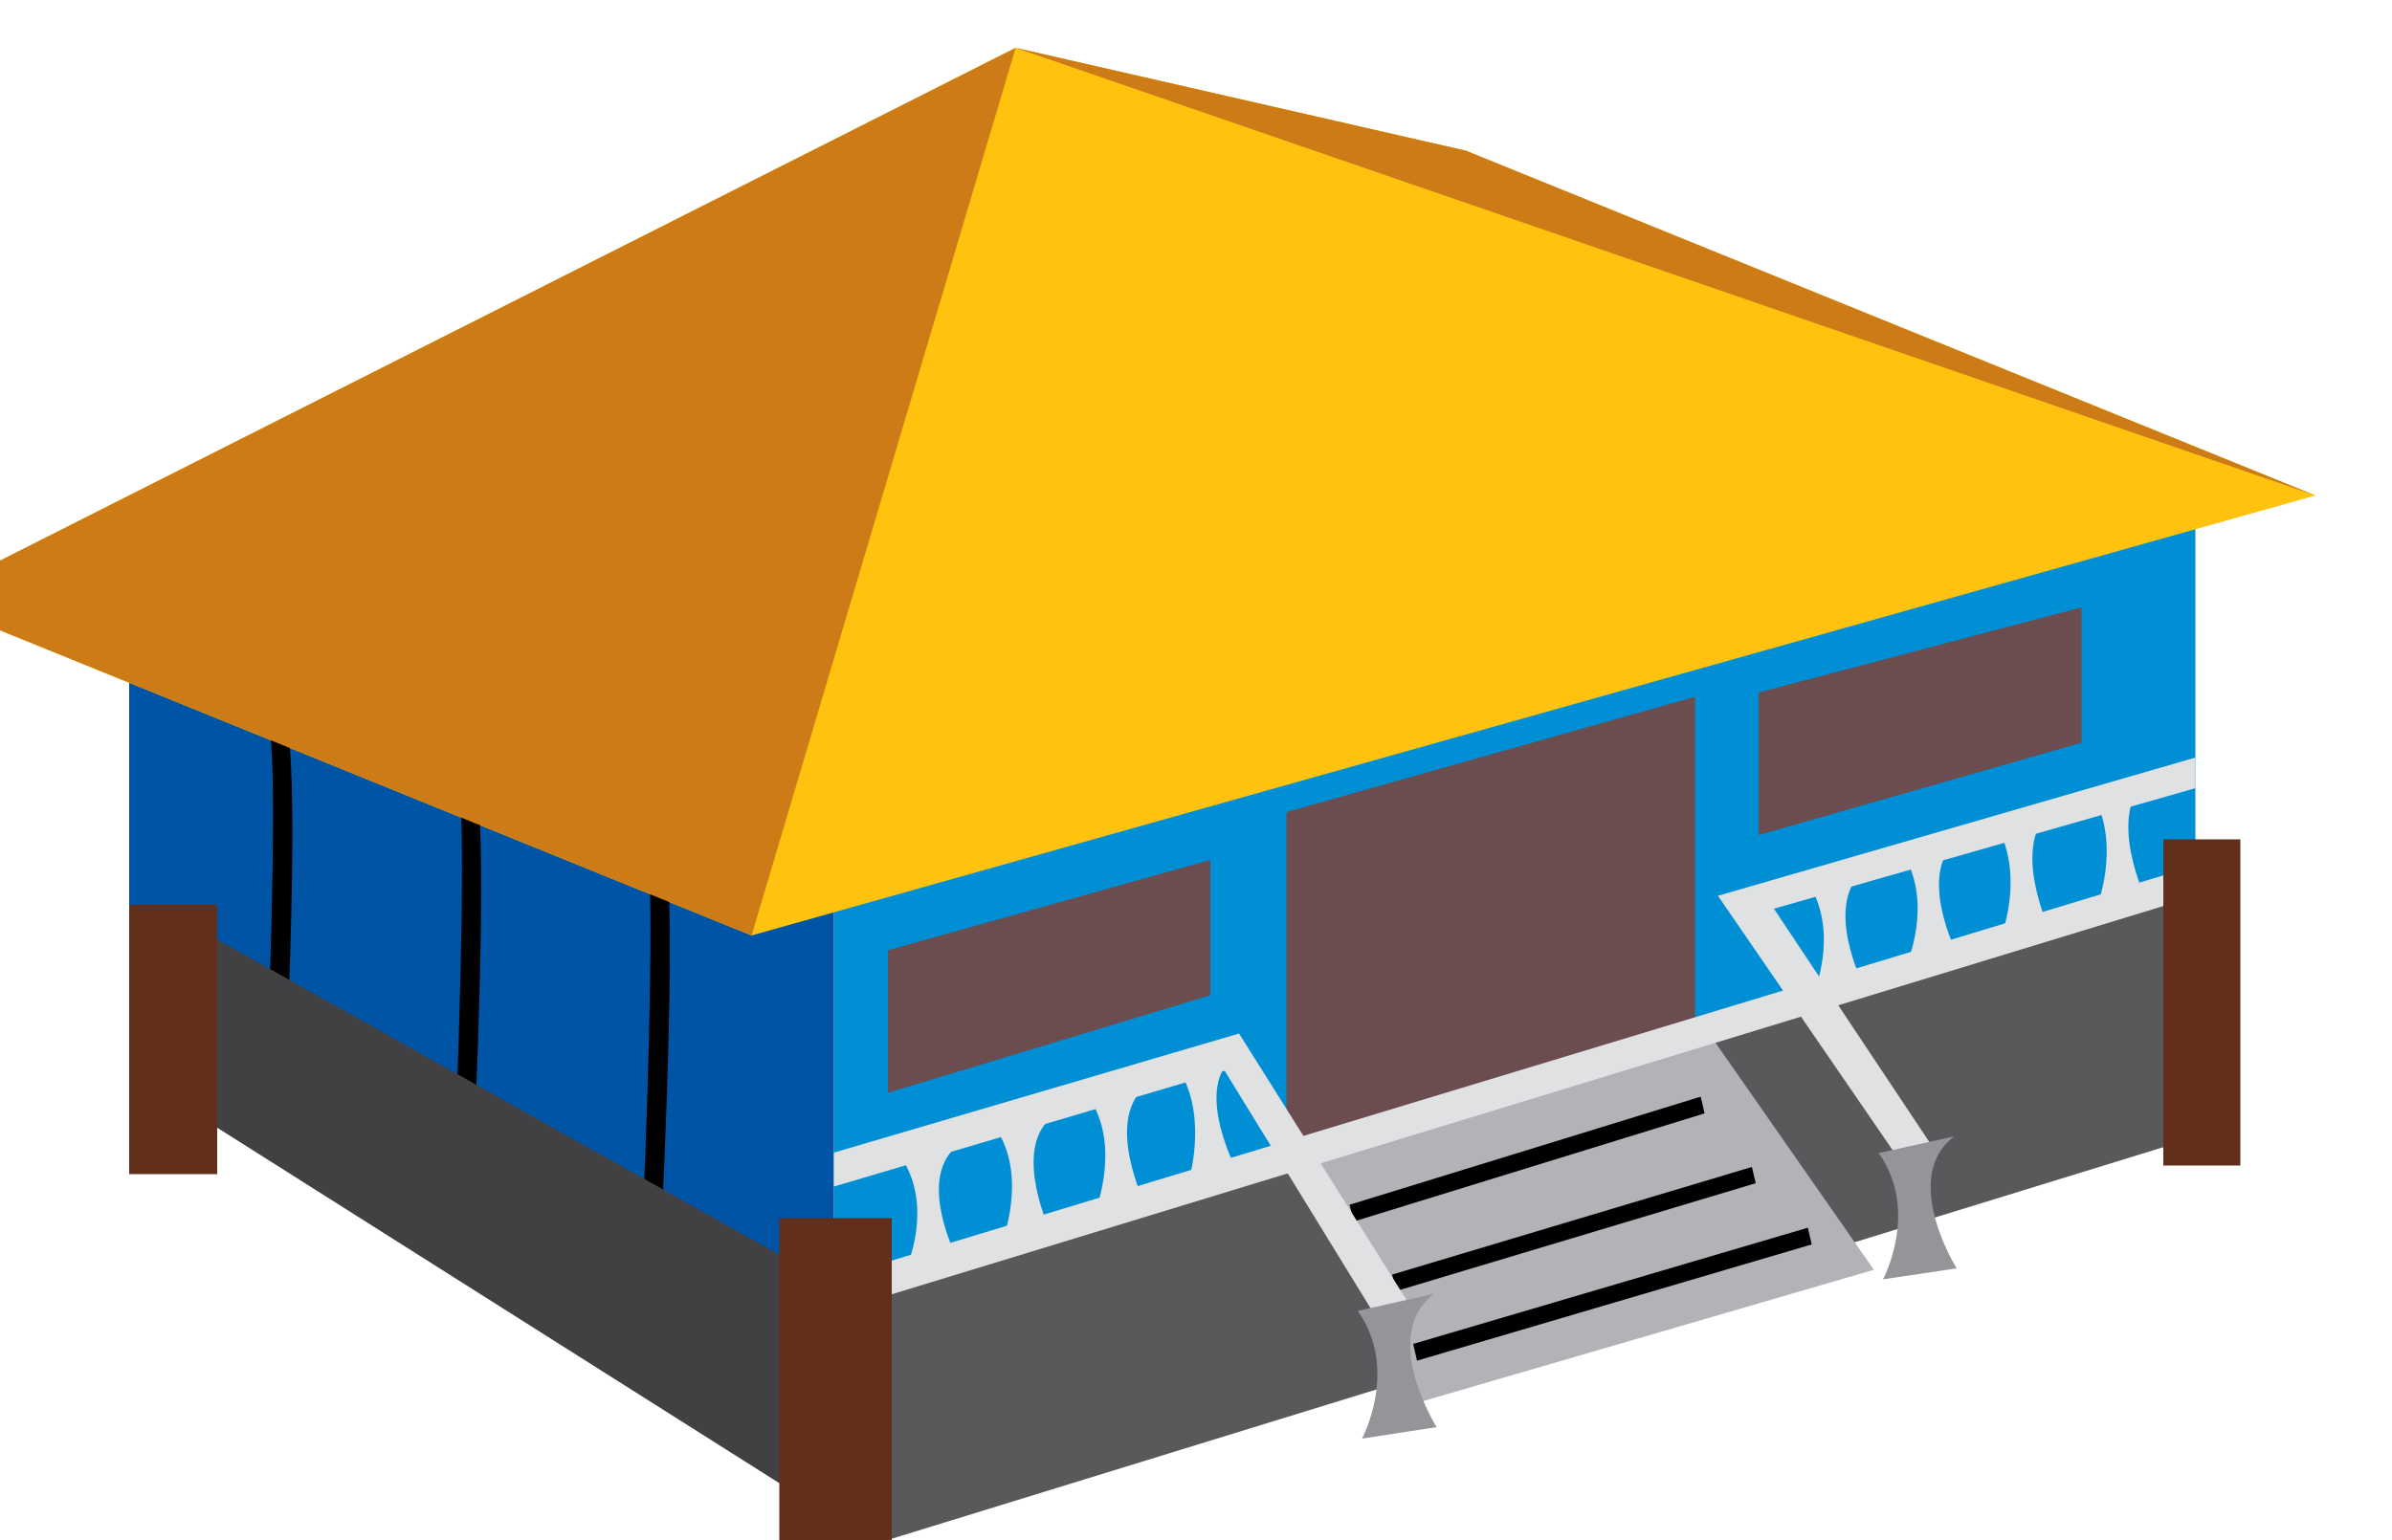
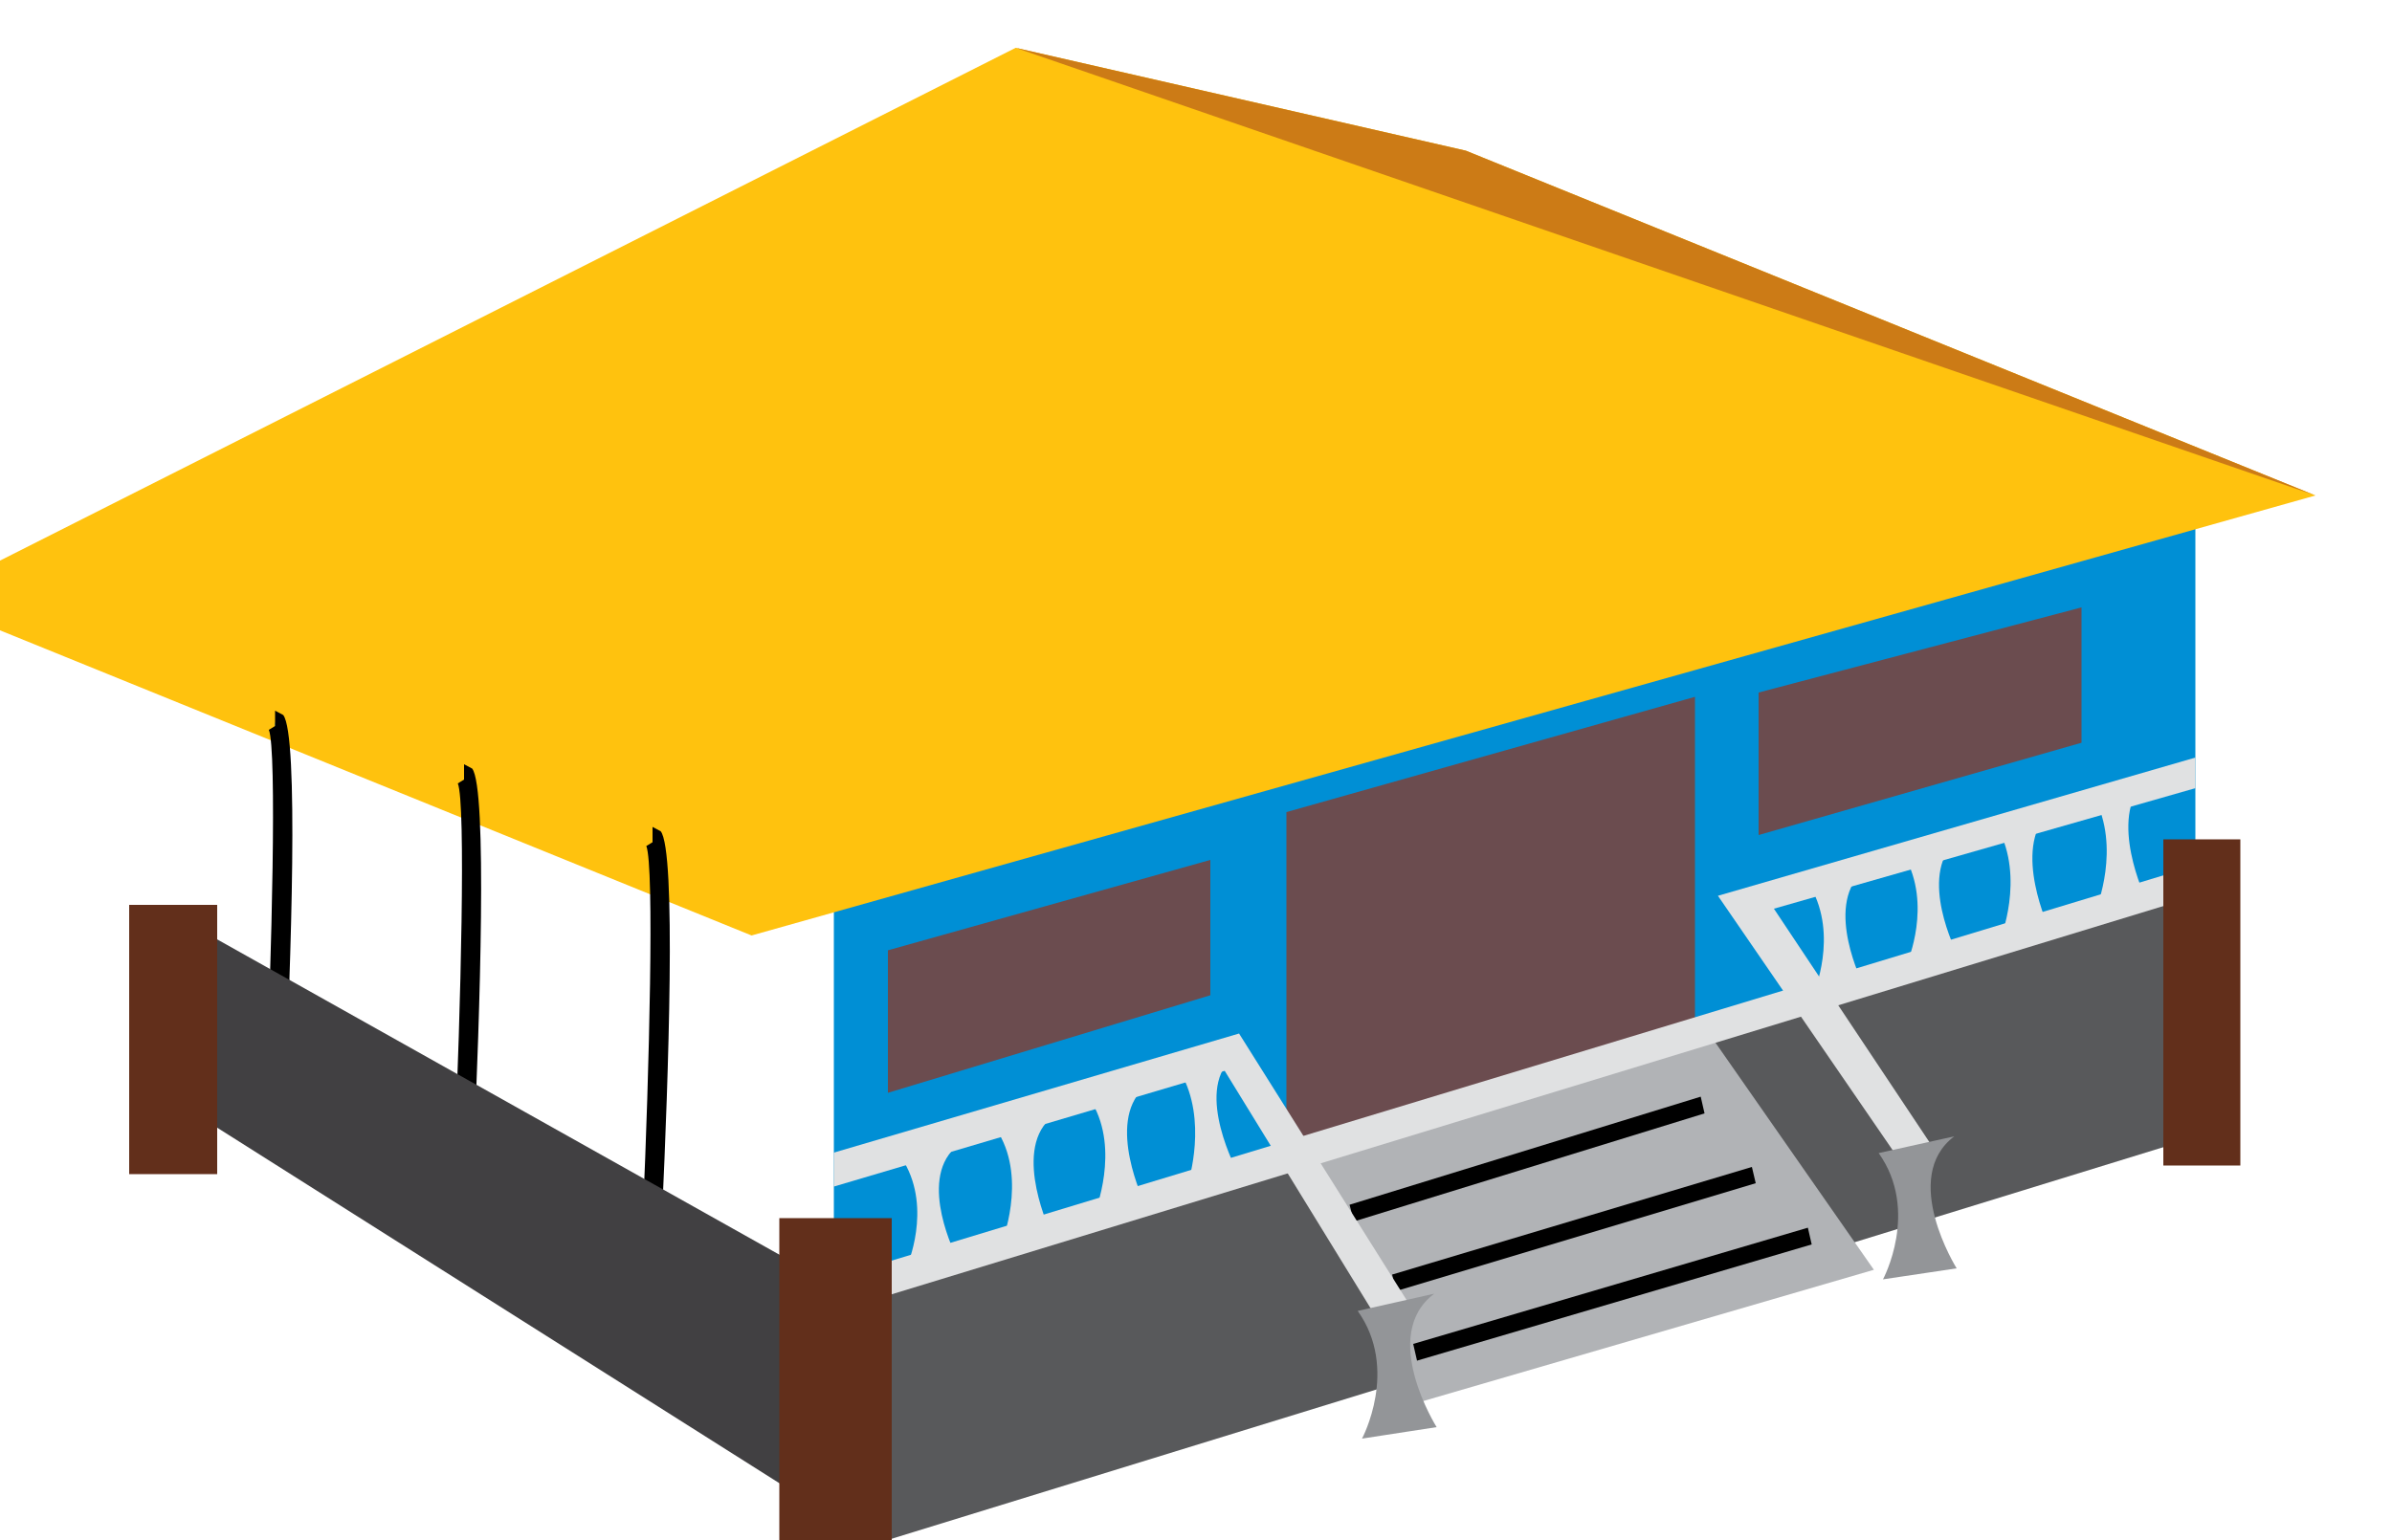
<svg xmlns="http://www.w3.org/2000/svg" xmlns:ns1="https://ian.umces.edu/media-library/" x="0px" y="0px" width="500" height="322" viewBox="0 0 500 322" xml:space="preserve">
  <title>Fale: enclosed 4 (Samoa)</title>
  <desc>
    <ns1:title>Fale: enclosed 4 (Samoa)</ns1:title>
    <ns1:descr>An above view of the square blue house, shows two of the structures walls and three side of the yellow pyramid roof. The house is elevated on stilts and has a set of stairs that lead up to the front entrance. </ns1:descr>
    <ns1:scene>
      <ns1:contains>samoan, house, home, development, infrastructure, housing, roof, elevated, stilts</ns1:contains>
      <ns1:when>2014-08-13</ns1:when>
    </ns1:scene>
  </desc>
  <polygon fill="#008FD5" points="458.9,181.6 174.3,267.9 174.3,187.1 458.9,108 " />
  <polygon fill="#6B4C4F" points="354.3,215.7 268.9,241 268.9,169.8 354.3,145.7 " />
-   <polygon fill="#0054A6" points="174.3,272.5 27,211.9 27,133.9 174.3,190.2 " />
  <polygon fill="#FFC20E" points="306.4,31.5 484,103.6 157.1,195.6 -16,125.3 212.3,10 " />
  <g>
    <linearGradient id="ian_symbols_6db8a7777be430c409517d669160ddae" gradientUnits="userSpaceOnUse" x1="-28.558" y1="-741.018" x2="-92.308" y2="-683.596" gradientTransform="matrix(0.735 0 0 -0.343 208.609 -18.135)">
      <stop offset="0" style="stop-color:#9CC7DE" />
      <stop offset="1" style="stop-color:#459BB9" />
    </linearGradient>
    <path fill="url(#ian_symbols_6db8a7777be430c409517d669160ddae)" d="M136.4,175.2c3.6,0,0,78.3,0,78.3" />
    <path d="M138.4,253.7l-4-0.2c1.3-29.3,2.4-72.4,0.7-76.6l1.3-0.8v-3.2l1.7,0.9C141.4,177.9,139.7,225.6,138.4,253.7L138.4,253.7z" />
  </g>
  <g>
    <linearGradient id="ian_symbols_6676aefa9579235425a513210fd0ded7" gradientUnits="userSpaceOnUse" x1="-68.745" y1="-711.061" x2="-132.482" y2="-653.651" gradientTransform="matrix(0.735 0 0 -0.343 198.692 -20.855)">
      <stop offset="0" style="stop-color:#9CC7DE" />
      <stop offset="1" style="stop-color:#459BB9" />
    </linearGradient>
    <path fill="url(#ian_symbols_6676aefa9579235425a513210fd0ded7)" d="M97,162.3c3.6,0,0,78.3,0,78.3" />
    <path d="M99,240.7l-4-0.3c1.3-29.2,2.4-72.4,0.7-76.6L97,163v-3.2l1.7,0.9C101.9,164.9,100.3,212.6,99,240.7L99,240.7z" />
  </g>
  <g>
    <linearGradient id="ian_symbols_2109e46aa3a07f24213f7b6b9c947d8c" gradientUnits="userSpaceOnUse" x1="-108.961" y1="-691.696" x2="-172.674" y2="-634.308" gradientTransform="matrix(0.735 0 0 -0.343 188.774 -25.388)">
      <stop offset="0" style="stop-color:#9CC7DE" />
      <stop offset="1" style="stop-color:#459BB9" />
    </linearGradient>
    <path fill="url(#ian_symbols_2109e46aa3a07f24213f7b6b9c947d8c)" d="M57.5,151.1c3.6,0,0,78.3,0,78.3" />
    <path d="M59.5,229.5l-4-0.3c1.3-29.3,2.4-72.4,0.7-76.6l1.3-0.8v-3.2l1.7,0.9C62.5,153.7,60.8,201.4,59.5,229.5L59.5,229.5z" />
  </g>
  <polygon fill="#414042" points="183.9,323.4 40.2,232.5 40.2,193.5 186.9,275.8 " />
  <polygon fill="#58595B" points="458.9,237.8 181,323.4 179.9,272.4 458.9,182.8 " />
  <rect x="27" y="189.2" fill="#622F1B" width="18.4" height="56.3" />
-   <polygon fill="#CC7B16" points="-16,125.3 212.3,10 157.1,195.6 " />
  <polygon fill="#CC7B16" points="212.3,10 306.4,31.5 484,103.6 " />
  <g>
    <path fill="#E0E1E2" d="M199.9,262.7l-10.3,2c0,0,5.2-11.8-0.6-21.7l10.6-3C191.9,247.1,199.9,262.7,199.9,262.7z" />
    <path fill="#E0E1E2" d="M219.7,257.8l-10.3,2c0,0,5.2-12.9-0.6-22.8l10.6-3C211.7,241.1,219.7,257.8,219.7,257.8z" />
    <path fill="#E0E1E2" d="M239.2,251.4l-10.3,2c0,0,5.2-12.9-0.6-22.8l10.7-3C231.2,234.8,239.2,251.4,239.2,251.4z" />
    <path fill="#E0E1E2" d="M258.7,245.1l-10.3,2c0,0,4.1-12.9-1.6-22.8l10.6-2.9C249.7,228.4,258.7,245.1,258.7,245.1z" />
  </g>
  <path fill="#E0E1E2" d="M389.4,205.7l-10.3,2c0,0,5.2-12-0.6-22.2l10.6-3C381.4,189.8,389.4,205.7,389.4,205.7z" />
  <path fill="#E0E1E2" d="M409,199.2l-10.3,2c0,0,5.2-12-0.6-22.2l10.6-3C400.9,183.3,409,199.2,409,199.2z" />
  <path fill="#E0E1E2" d="M428.4,194.3l-10.3,2.1c0,0,5.2-12.7-0.5-23.3l10.6-3.2C420.5,177.6,428.4,194.3,428.4,194.3z" />
  <path fill="#E0E1E2" d="M448.5,187.8l-10.3,2.1c0,0,5.2-12.7-0.5-23.3l10.6-3.2C440.5,171,448.5,187.8,448.5,187.8z" />
  <polyline fill="#E0E1E2" points="396.8,242.2 359.1,187.3 458.9,158.4 458.9,164.8 370.8,190 404.1,240 " />
  <polygon fill="#B1B3B6" points="272.6,240.5 295.6,293.5 391.7,265.5 356.2,214.6 " />
  <g>
    <line fill="none" x1="296.6" y1="283.6" x2="378.7" y2="261" />
    <polygon points="296.2,284.5 295.4,281 377.9,256.7 378.7,260.2  " />
  </g>
  <g>
    <line fill="none" x1="291.6" y1="268.9" x2="367.9" y2="246.3" />
    <polygon points="291.8,270 291,266.5 366.2,244 367,247.4 292,269.9  " />
  </g>
  <g>
    <line fill="none" x1="282.2" y1="251.3" x2="355.6" y2="228.7" />
    <polygon points="283,255.4 282.1,251.9 355.5,229.3 356.3,232.8  " />
  </g>
  <path fill="#939598" d="M409,265.2l-15.4,2.3c0,0,7.7-14.3-0.9-26.4l15.8-3.5C397.1,246.2,409,265.2,409,265.2z" />
  <polygon fill="#E0E1E2" points="286.9,274.2 256,223.9 174.3,248.1 174.3,241 259,216.1 294.7,272.9 " />
  <path fill="#939598" d="M300.3,298.4l-15.6,2.4c0,0,7.8-14.5-0.9-26.7l16-3.6C288.2,279.2,300.3,298.4,300.3,298.4z" />
  <polygon fill="#6B4C4F" points="185.6,198.7 185.6,228.5 253,208.1 253,179.8 " />
  <polygon fill="#6B4C4F" points="367.6,144.8 367.6,174.6 435.1,155.3 435.1,127 " />
  <polygon fill="#E0E1E2" points="173.8,267.4 458.9,181 458.9,187.4 173.7,274.5 " />
  <rect x="452.2" y="175.5" fill="#622F1B" width="16.1" height="68.2" />
  <rect x="162.9" y="254.7" fill="#622F1B" width="23.5" height="77.4" />
</svg>